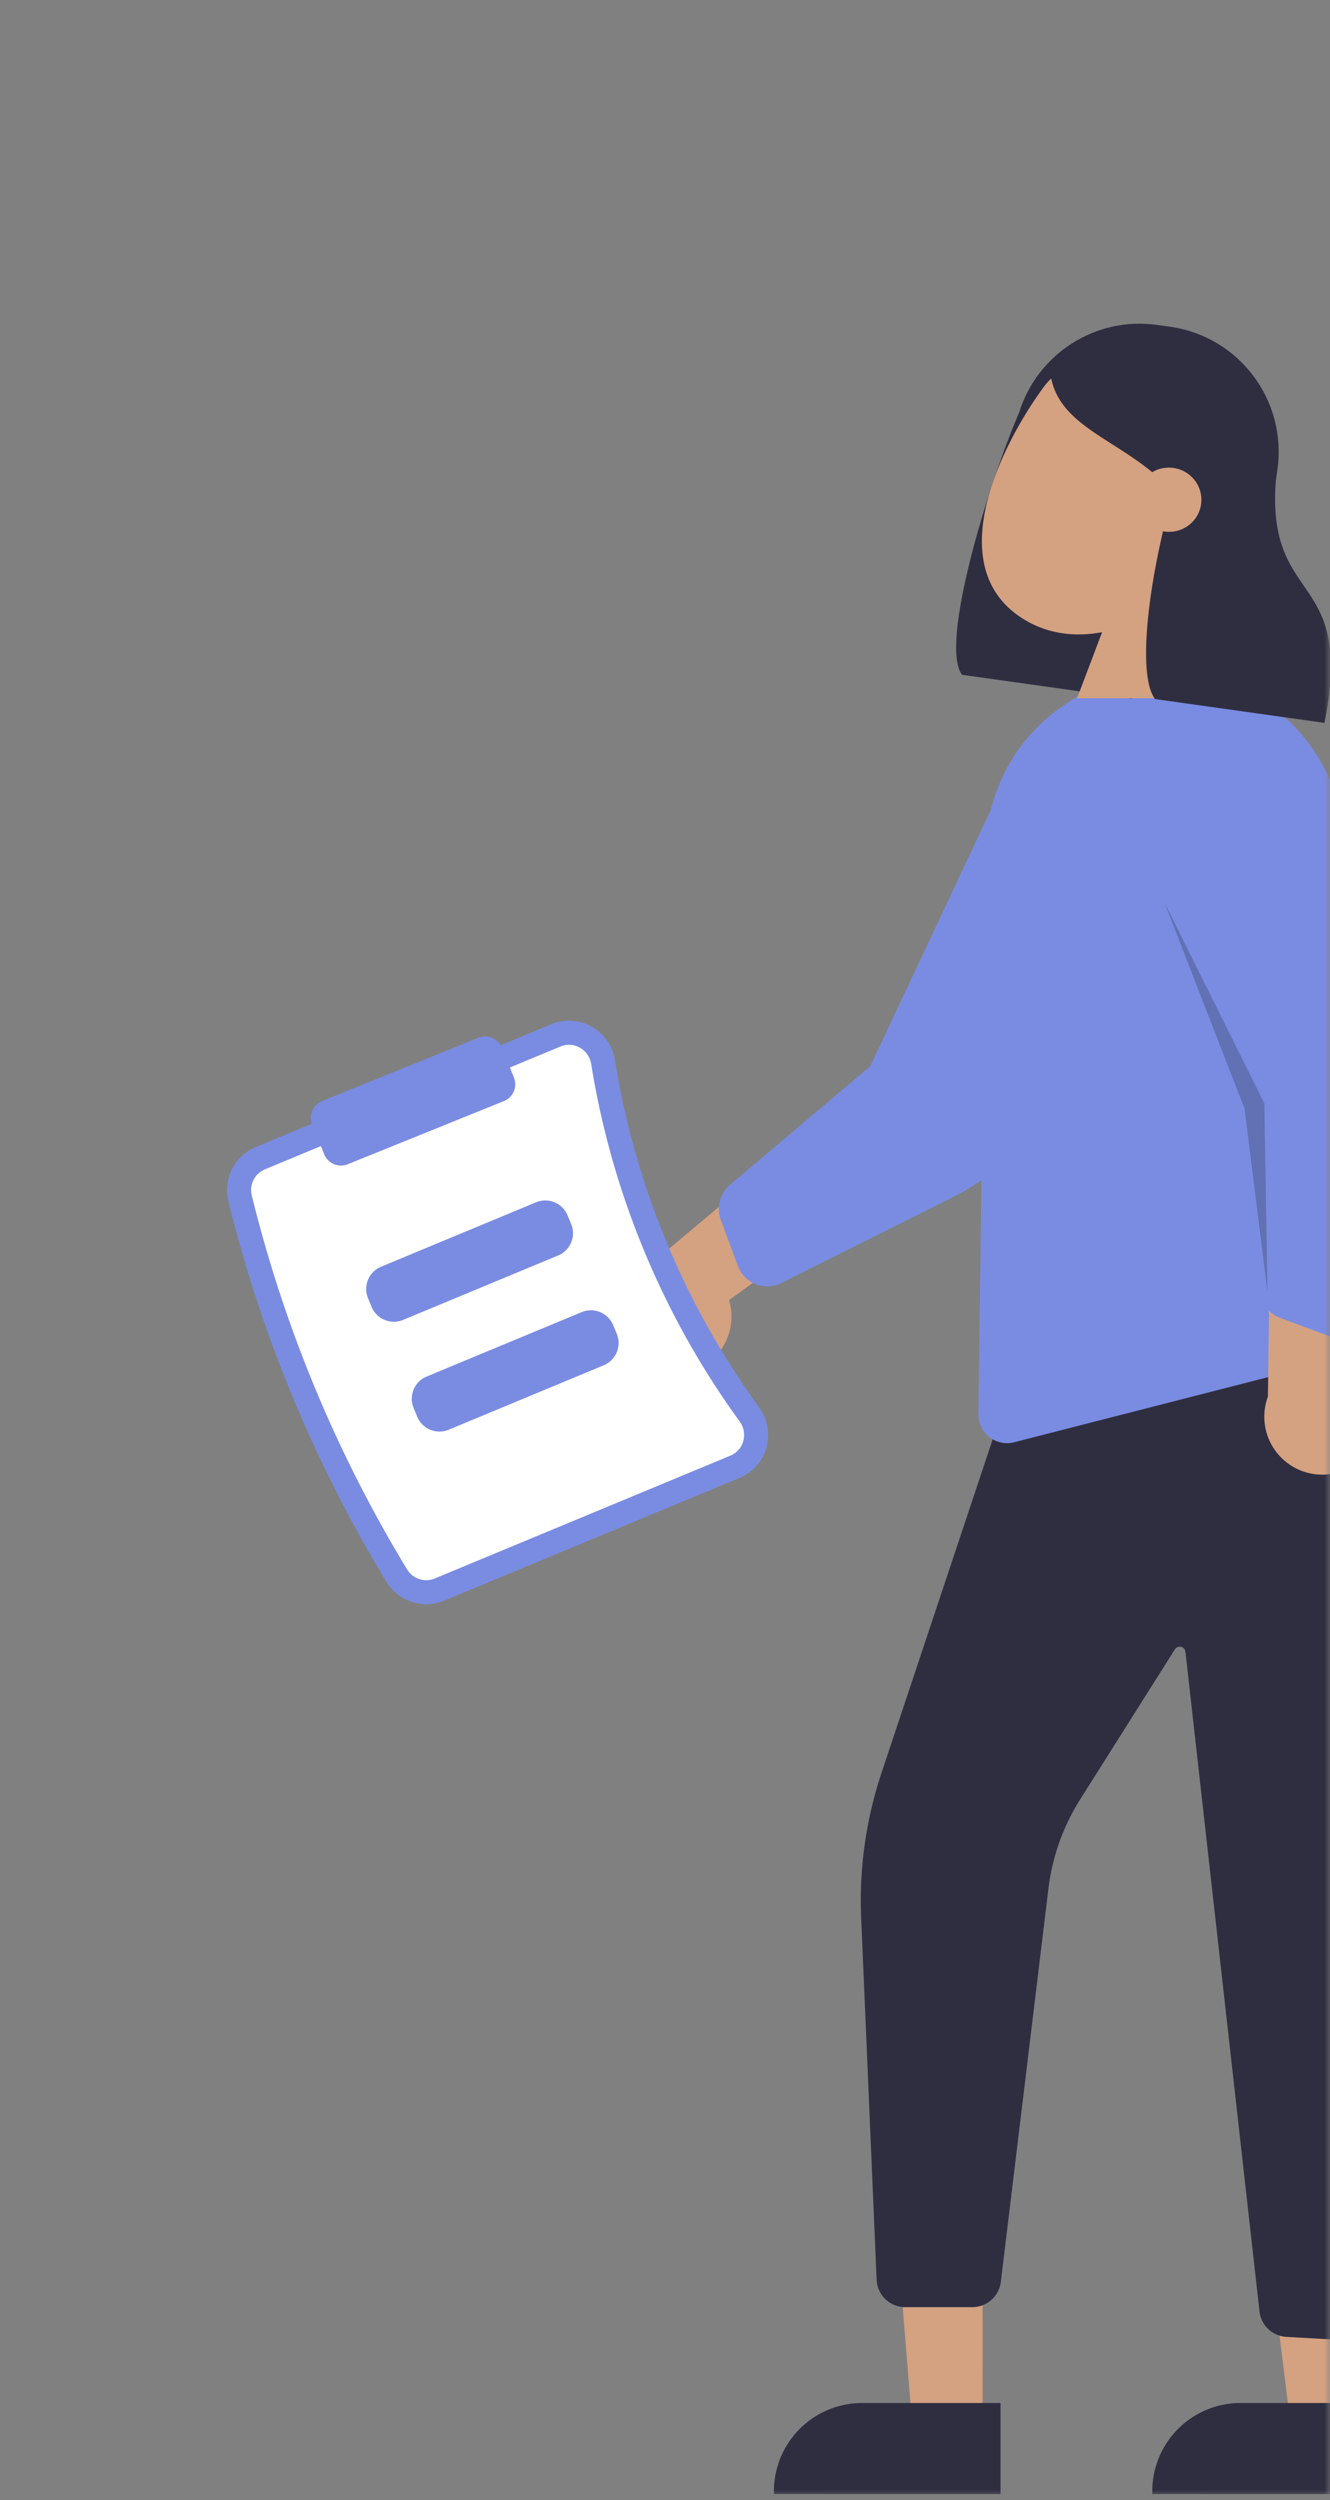
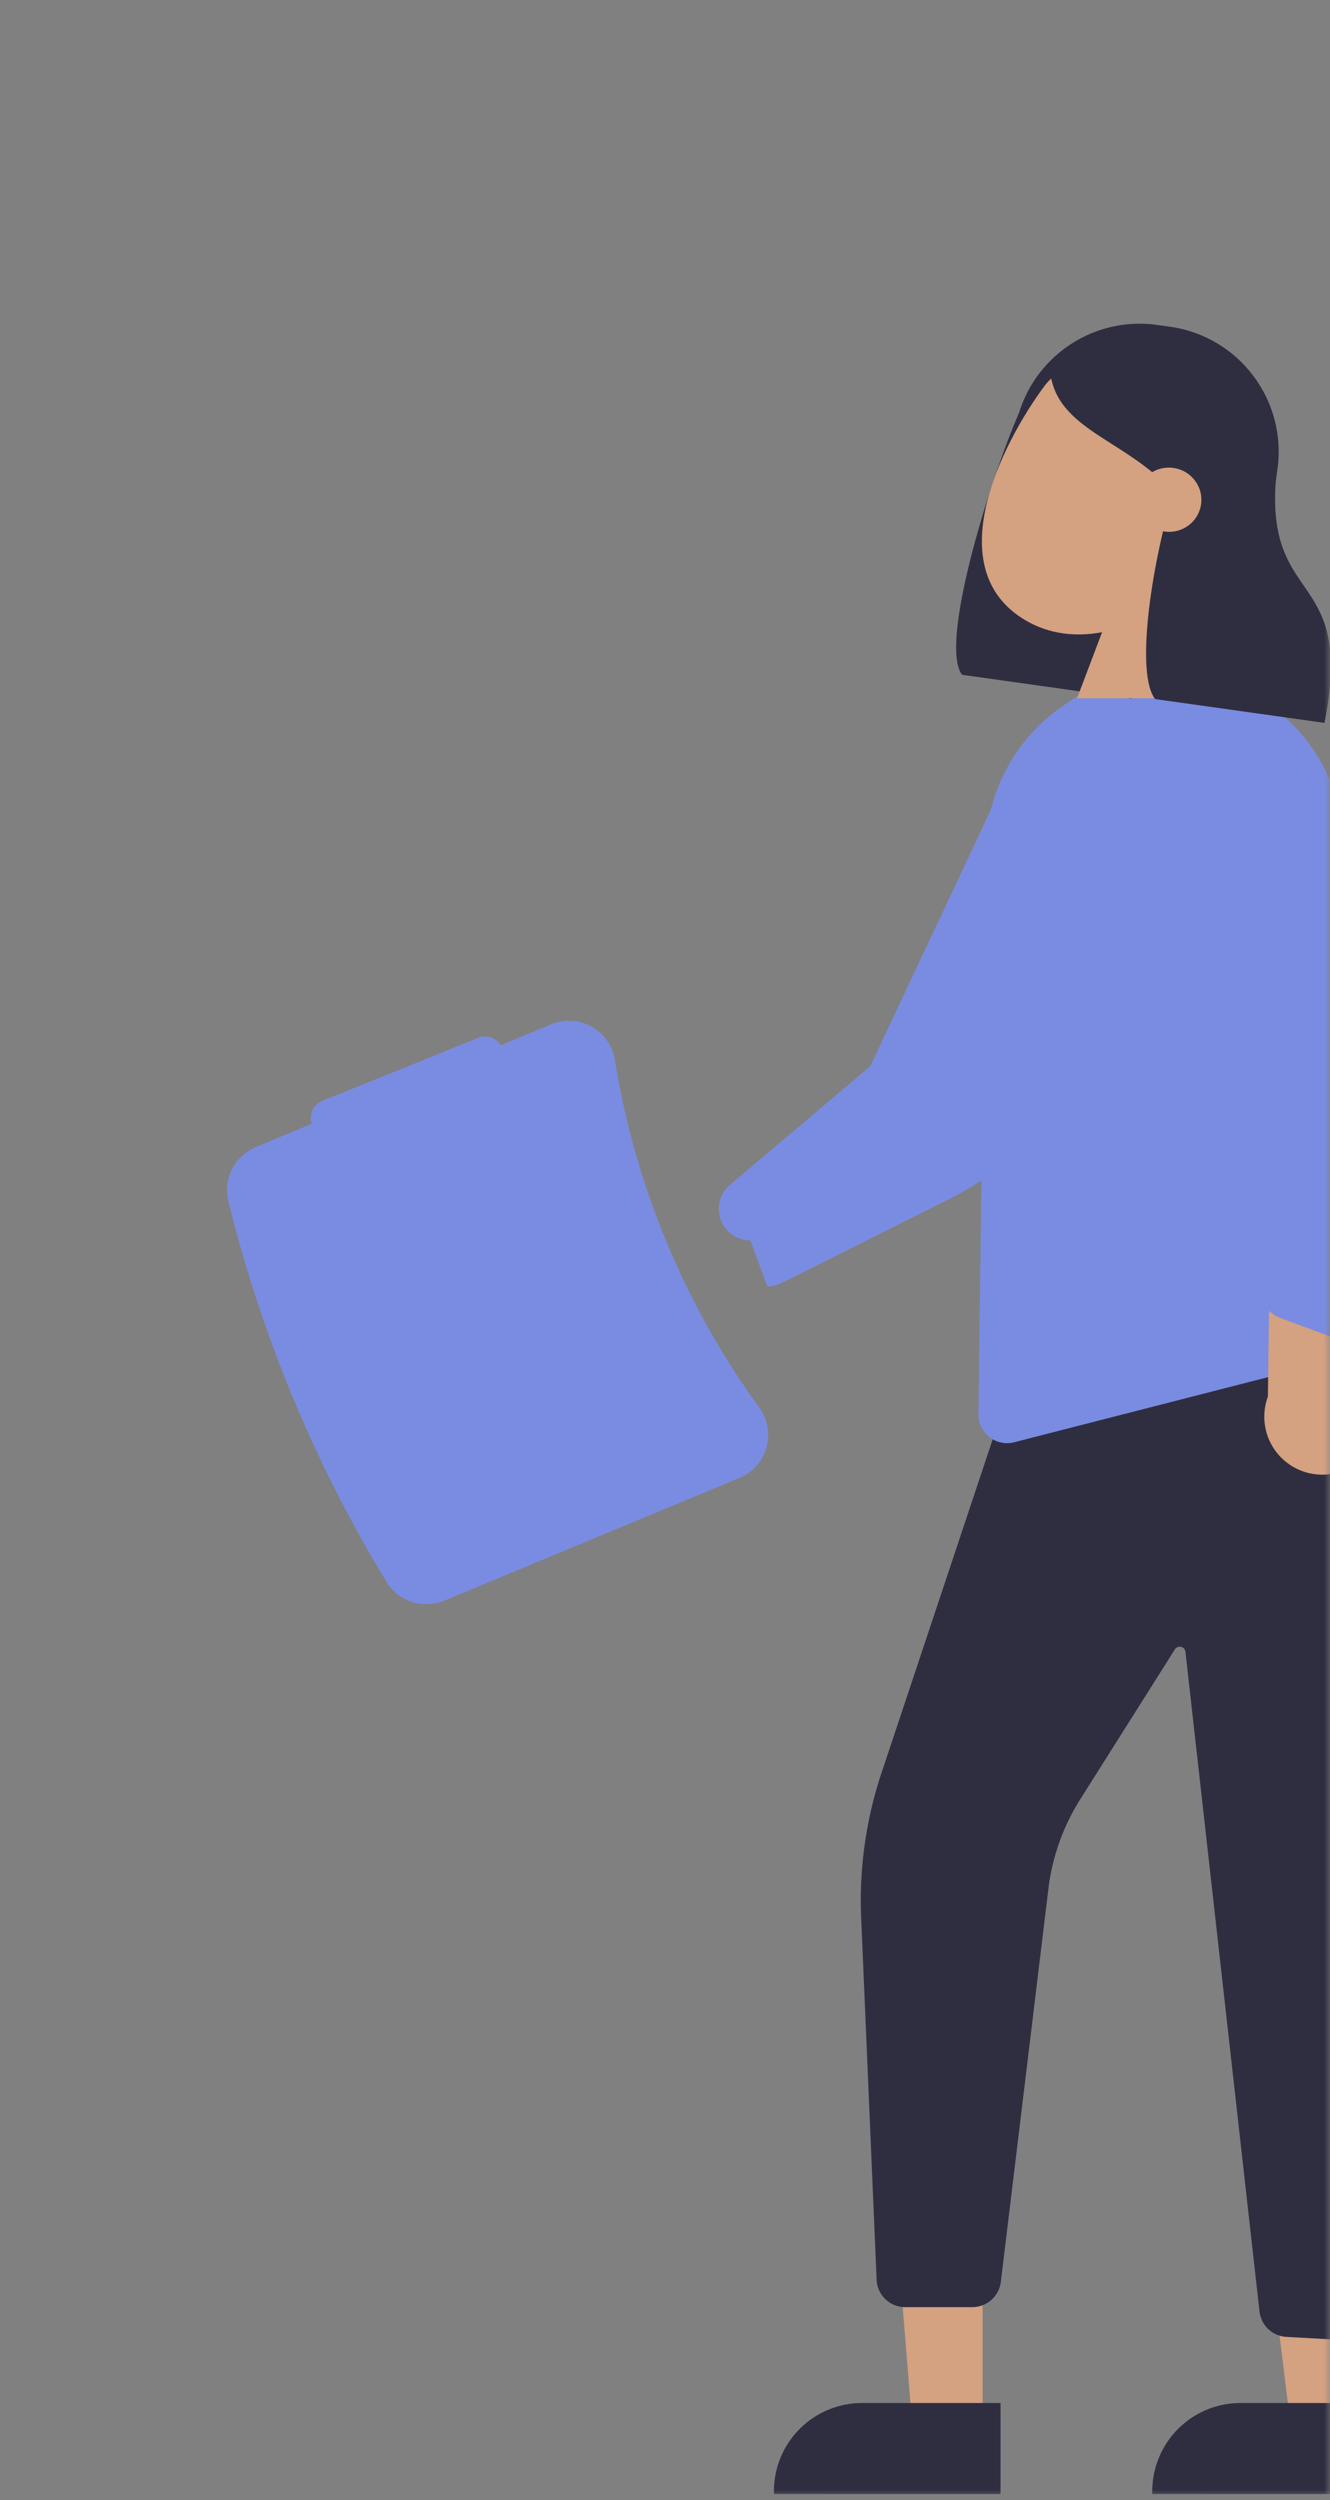
<svg xmlns="http://www.w3.org/2000/svg" xmlns:xlink="http://www.w3.org/1999/xlink" width="116" height="218">
  <rect width="100%" height="100%" fill="#808080" stroke="none" />
  <defs>
    <path id="a" d="M0 0h116v217H0z" />
  </defs>
  <g transform="translate(0 .63)" fill="none" fill-rule="evenodd">
    <mask id="b" fill="#fff">
      <use xlink:href="#a" />
    </mask>
    <g mask="url(#b)">
      <path fill="#D4A181" fill-rule="nonzero" d="M85.702 210.901h-6.13l-1.916-23.644h8.047z" />
      <path d="M87.265 208.9H75.193a7.693 7.693 0 00-7.693 7.692v.25l19.765.001V208.9z" fill="#2F2E41" fill-rule="nonzero" />
      <path fill="#D4A181" fill-rule="nonzero" d="M118.702 210.901h-6.13l-2.917-23.644h9.048z" />
      <path d="M120.265 208.9h-12.072a7.693 7.693 0 00-7.693 7.692v.25l19.765.001V208.9zM117.614 203.432a2.49 2.49 0 001.688-.66 2.48 2.48 0 00.808-1.768l2.458-88.106-34.906 8.726-10.77 32.308a35.23 35.23 0 00-1.772 12.913l1.337 31.318a2.498 2.498 0 002.497 2.38h5.855a2.512 2.512 0 002.477-2.166l4.185-34.57a18.912 18.912 0 012.766-7.582l8.234-13.038a.5.5 0 01.92.205l6.462 57.544a2.497 2.497 0 002.343 2.198l5.276.294c.048.002.095.004.142.004z" fill="#2F2E41" fill-rule="nonzero" />
      <path d="M87.83 125.207c.211 0 .421-.027.626-.08l34.633-8.88a2.5 2.5 0 001.831-2.907l-7.953-42.846a15.607 15.607 0 00-9.125-11.27 15.057 15.057 0 00-14.133 1.038c-.485.303-.973.632-1.451.98a15.48 15.48 0 00-6.29 12.265l-.632 49.164a2.504 2.504 0 002.494 2.536z" fill="#7A8CE1" fill-rule="nonzero" />
      <path d="M119.525 125.71a5.028 5.028 0 00-2.107-7.415l1.54-17.801-8.162 4.424-.212 16.226a5.055 5.055 0 008.941 4.567z" fill="#D4A181" fill-rule="nonzero" />
      <path d="M116.609 115.94a2.754 2.754 0 002.669-2.08l4.011-15.941a23.685 23.685 0 00-1.88-16.568l-8.405-16.44a7.77 7.77 0 00-9.404-5.51 7.678 7.678 0 00-4.737 3.55 7.784 7.784 0 00-.827 5.957L110 95.661l-.142 16.018a2.76 2.76 0 001.792 2.602l4.003 1.487c.306.114.63.172.956.172z" fill="#7A8CE1" fill-rule="nonzero" />
      <path d="M100.93 27.703c-5.42-.762-10.473 2.564-12.04 7.63-2.652 6.117-7.002 20.28-4.978 22.876l14.767 2.075.014-.072c5.552.186 10.463-3.844 11.253-9.468l1.47-10.455c.845-6.019-3.348-11.583-9.366-12.429l-1.12-.157z" fill="#2F2E41" />
      <path d="M91.067 33.065c-3.716 5.028-9.216 15.913-1.628 20.392 2.026 1.196 4.35 1.477 6.683 1.038l-2.182 5.757h12.983l-1.851-11.176c2.457-2.796 4.188-6.424 4.462-10.388.75-10.891-14.751-10.65-18.467-5.623z" fill="#D4A181" />
      <path d="M101.673 28.321c-5.528-.777-7.844 1.331-9.685 3.313l-.243.264-.12.13c.62 4.19 5.134 5.433 8.868 8.515a2.837 2.837 0 011.852-.37c1.547.217 2.626 1.634 2.41 3.164-.214 1.531-1.642 2.596-3.19 2.378l-.126-.022c-1.404 5.906-2.14 12.774-.69 14.633l14.767 2.075c1.439-7.182-.144-9.545-1.781-11.928l-.229-.333a47.363 47.363 0 01-.114-.167l-.226-.339c-1.347-2.053-2.49-4.514-1.688-10.222-.429-.55-.831-1.09-1.237-1.564l.072-.389c-1.829-5.54-4.709-8.586-8.64-9.138z" fill="#2F2E41" />
-       <path d="M59.341 119.163a5.028 5.028 0 004.247-6.435l14.496-10.444-8.678-3.301-12.436 10.424a5.055 5.055 0 002.371 9.756z" fill="#D4A181" fill-rule="nonzero" />
-       <path d="M66.93 111.536c.427 0 .849-.1 1.231-.29l14.7-7.36a23.69 23.69 0 0011.33-12.232l6.979-17.095a7.772 7.772 0 00-1.959-10.723 7.676 7.676 0 00-5.795-1.271 7.785 7.785 0 00-5.04 3.256L75.902 92.34 63.67 102.68a2.759 2.759 0 00-.803 3.057l1.485 4.004a2.749 2.749 0 002.578 1.794z" fill="#7A8CE1" fill-rule="nonzero" />
-       <path fill="#000" fill-rule="nonzero" opacity=".2" d="M110.55 112.042l-.279-16.464-8.721-17.536 7 18z" />
+       <path d="M66.93 111.536c.427 0 .849-.1 1.231-.29l14.7-7.36a23.69 23.69 0 0011.33-12.232l6.979-17.095a7.772 7.772 0 00-1.959-10.723 7.676 7.676 0 00-5.795-1.271 7.785 7.785 0 00-5.04 3.256L75.902 92.34 63.67 102.68a2.759 2.759 0 00-.803 3.057a2.749 2.749 0 002.578 1.794z" fill="#7A8CE1" fill-rule="nonzero" />
      <g fill-rule="nonzero">
        <path d="M38.733 138.943l25.773-10.709a4.017 4.017 0 002.34-2.637 4.068 4.068 0 00-.635-3.514 70.57 70.57 0 01-12.575-30.268 4.068 4.068 0 00-2.042-2.93 4.017 4.017 0 00-3.52-.202L22.3 99.39a4.068 4.068 0 00-2.387 4.69 118.287 118.287 0 0013.813 33.245 4.068 4.068 0 005.007 1.617z" fill="#7A8CE1" />
-         <path d="M48.88 90.622a1.93 1.93 0 011.69.097c.533.297.899.824.992 1.427a72.68 72.68 0 0012.952 31.172 1.98 1.98 0 01.31 1.71 1.929 1.929 0 01-1.123 1.267l-25.774 10.708c-.882.367-1.9.042-2.407-.768a116.195 116.195 0 01-13.568-32.656 1.954 1.954 0 011.154-2.248l25.773-10.709z" fill="#FFF" />
        <path d="M35.156 114.46l13.525-5.62a2.102 2.102 0 001.133-2.745l-.315-.757a2.102 2.102 0 00-2.745-1.134l-13.524 5.62a2.102 2.102 0 00-1.134 2.744l.315.758a2.102 2.102 0 002.745 1.134zM39.134 124.035l13.525-5.62a2.102 2.102 0 001.134-2.744l-.315-.758a2.102 2.102 0 00-2.745-1.133l-13.525 5.619a2.102 2.102 0 00-1.133 2.745l.314.758a2.102 2.102 0 002.745 1.133zM29.736 101.002c.203 0 .403-.039.591-.115l13.628-5.51a1.577 1.577 0 00.87-2.05l-1.05-2.597a1.575 1.575 0 00-2.05-.87l-13.628 5.51a1.577 1.577 0 00-.87 2.051l1.05 2.596c.24.595.818.984 1.46.985z" fill="#7A8CE1" />
      </g>
    </g>
  </g>
</svg>